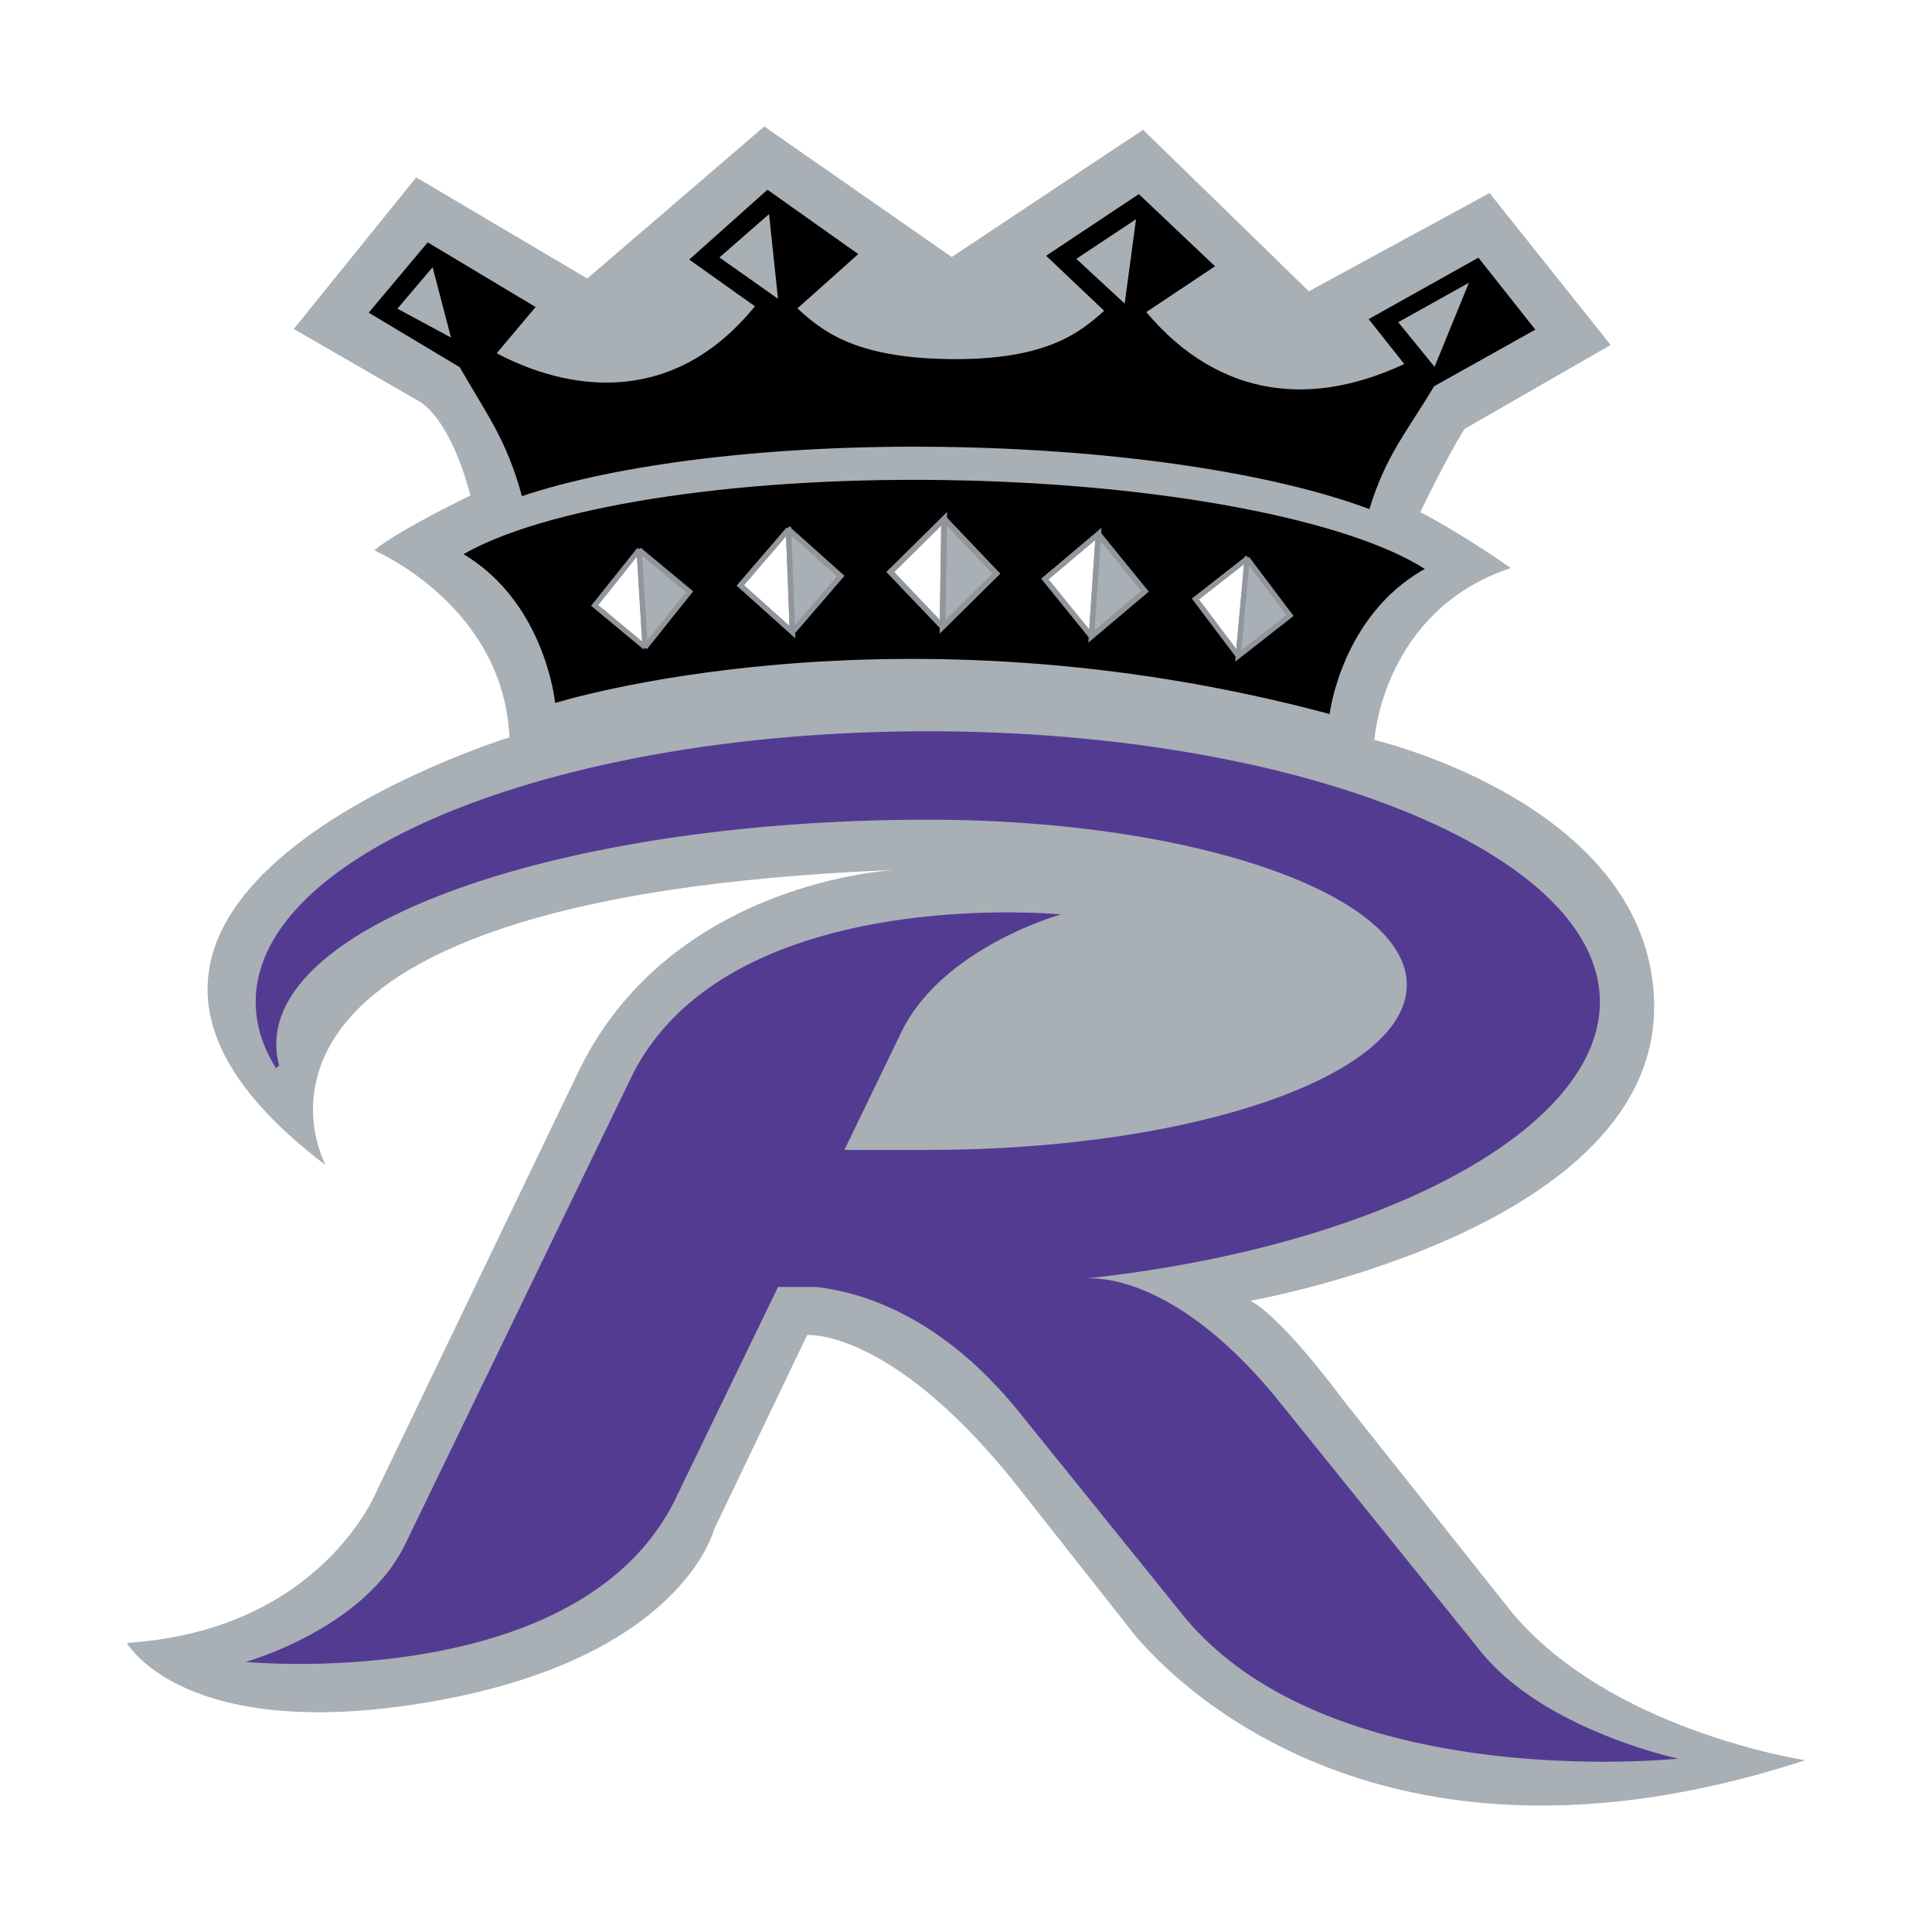
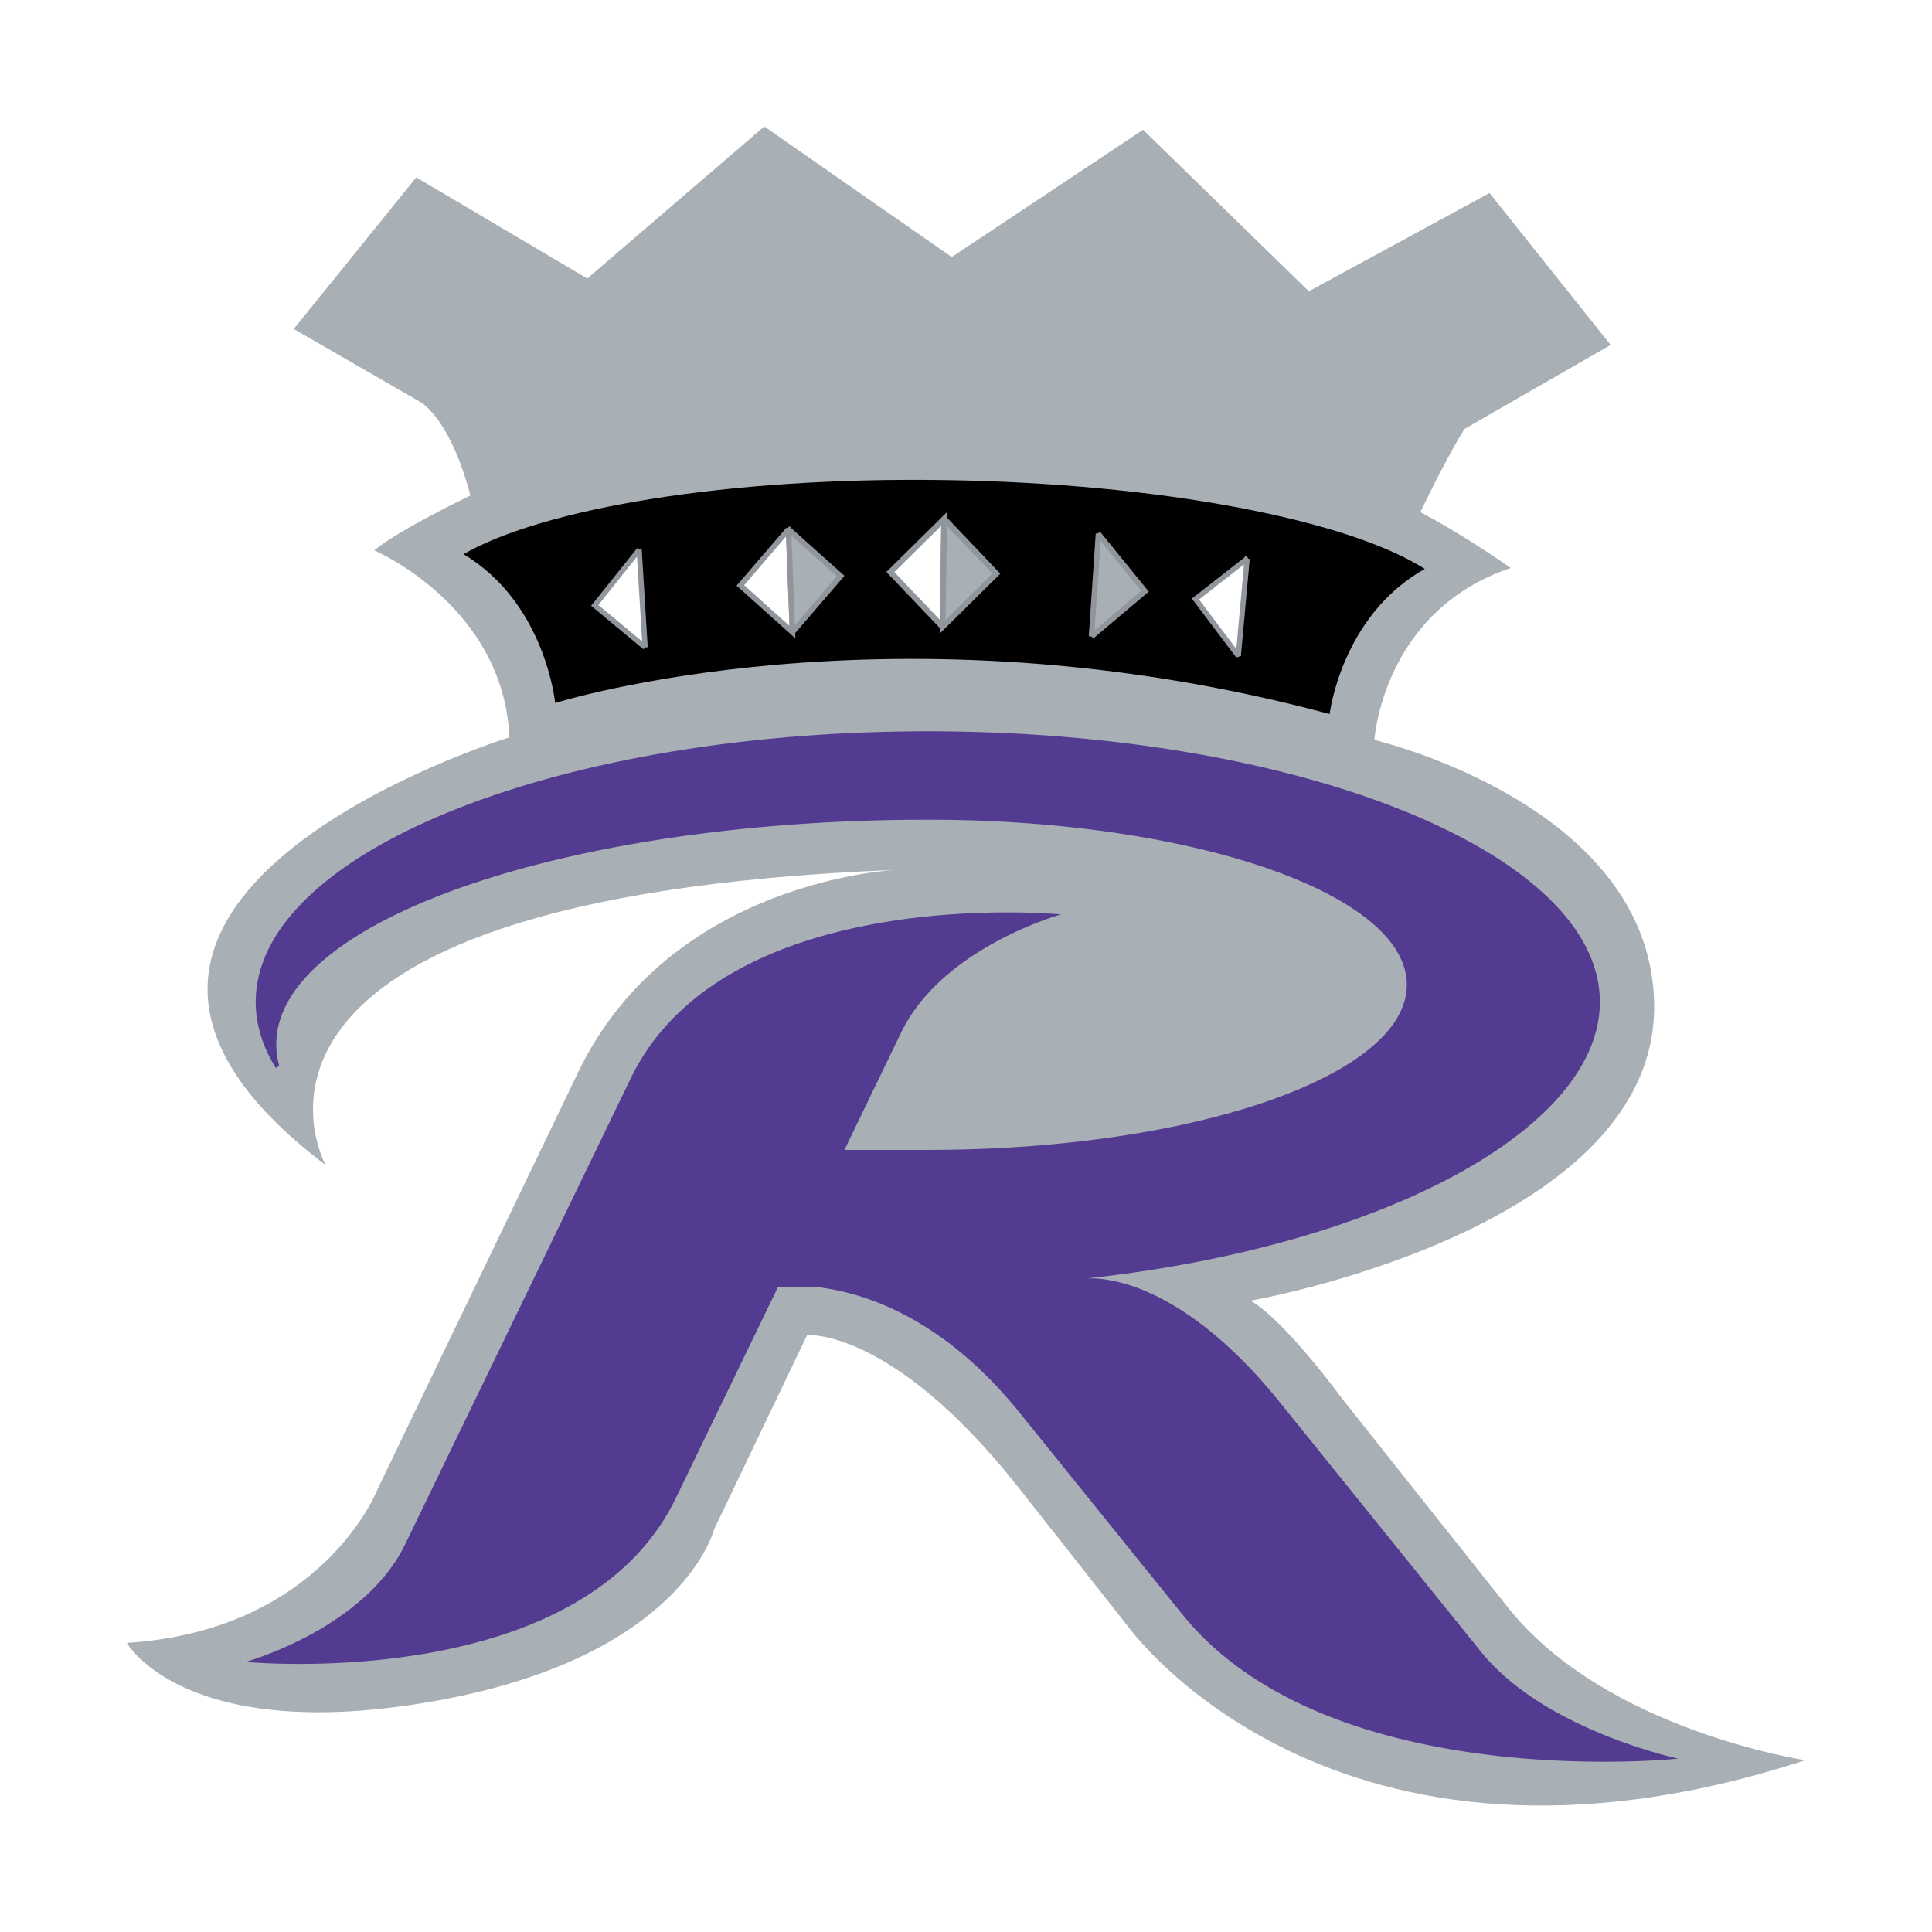
<svg xmlns="http://www.w3.org/2000/svg" width="2500" height="2500" viewBox="0 0 192.756 192.756">
  <g fill-rule="evenodd" clip-rule="evenodd">
    <path fill="#fff" d="M0 0h192.756v192.756H0V0z" />
    <path d="M41.528 17.699L29.309 32.824l12.556 7.243s2.961 1.414 5.072 9.366c0 0-7.128 3.416-9.6 5.475 0 0 12.898 5.484 13.49 18.656 0 0-53.051 16.364-18.336 42.68 0 0-14.796-26.644 56.914-29.455 0 0-22.453.956-31.704 20.153L37.623 148.68s-5.481 13.989-24.967 15.231c0 0 5.686 10.201 30.559 5.832 24.87-4.369 28.021-17.141 28.021-17.141l9.29-19.397s8.304-.743 20.716 14.731l11.219 14.233s20.451 28.851 67.639 13.448c0 0-19.939-3-29.645-15.231l-16.535-20.82s-5.707-7.826-9.152-9.798c0 0 40.961-7.117 40.26-29.912-.604-19.675-27.906-26.028-27.906-26.028s.818-12.874 13.6-17.161c0 0-4.561-3.245-9.018-5.568 0 0 2.664-5.568 4.414-8.304l14.572-8.379-12.08-15.156-18.029 9.801-16.537-16.112-19.092 12.696-18.699-13.027-17.66 15.168-17.065-10.087z" fill="#a8afb5" />
-     <path d="M153.182 32.888l-5.684-7.18-10.947 6.131 3.553 4.477c-8.996 4.221-18.318 3.605-25.742-5.177l6.861-4.573-7.604-7.201-9.248 6.152 5.82 5.517h-.062c-2.396 2.153-5.77 4.931-15.484 4.792-9.462-.138-12.676-2.862-15.084-5.06l6.067-5.417-9.059-6.419-7.805 6.969 6.555 4.657c-8.241 10.151-18.677 8.434-25.763 4.688l3.881-4.612-10.764-6.45-5.887 7.012 9.077 5.439c2.652 4.624 4.7 7.255 6.206 12.868 9.42-3.163 24.702-5.165 42.131-4.913 17.669.255 33.132 2.715 42.425 6.206 1.633-5.379 3.777-7.754 6.449-12.252l10.108-5.654z" />
    <path d="M147.762 164.801l-20.057-24.873c-10.225-12.685-18.256-12.463-19.389-12.366 29.434-3.16 51.303-14.879 51.303-27.598 0-14.912-30.025-27.004-67.055-27.004-37.038 0-67.052 12.092-67.052 27.004 0 2.279.697 4.486 2.023 6.608l.318-.268a7.663 7.663 0 0 1-.286-2.132c0-12.356 29.094-22.389 64.996-22.389 26.389 0 47.793 7.372 47.793 16.473 0 9.101-21.404 16.47-47.793 16.47h-8.316l5.676-11.741c4.116-8.484 15.931-11.752 15.931-11.752s-33.432-3.256-42.915 16.334l-22.507 46.488c-4.104 8.487-15.929 11.752-15.929 11.752s33.43 3.256 42.922-16.334L77.622 128.4h3.764c4.528.487 12.516 2.841 20.343 12.546l16.209 20.09c14.602 18.115 49.508 14.423 49.508 14.423s-13.352-2.82-19.684-10.658zm-39.594-37.218h.01-.01z" fill="#543b92" />
    <path d="M55.388 70.139s-.953-9.96-9.143-14.849c7.883-4.54 26.253-7.712 47.91-7.394 21.894.319 40.412 4.021 47.998 8.866-8.328 4.657-9.496 14.477-9.496 14.477-43.601-11.698-77.269-1.1-77.269-1.1z" />
-     <path fill="#a8afb5" d="M76.729 21.358l-4.952 4.329 5.845 4.125-.893-8.454zM43.16 26.661l-3.51 4.136 5.349 2.885-1.839-7.021zM143.125 36.601l-3.625-4.455 7.053-3.936-3.428 8.391zM112.209 30.291l-4.824-4.465 5.957-3.957-1.133 8.422z" />
    <path fill="#fff" stroke="#90969c" stroke-width=".571" stroke-miterlimit="2.613" d="M94.2 51.766l-5.37 5.304 5.211 5.463.159-10.767z" />
    <path fill="#a8afb5" stroke="#90969c" stroke-width=".571" stroke-miterlimit="2.613" d="M94.041 62.533l5.365-5.304-5.206-5.463-.159 10.767z" />
-     <path fill="#fff" stroke="#90969c" stroke-width=".541" stroke-miterlimit="2.613" d="M109.588 53.272l-5.334 4.499 4.644 5.727.69-10.226z" />
-     <path fill="#a8afb5" stroke="#90969c" stroke-width=".541" stroke-miterlimit="2.613" d="M108.898 63.498l5.338-4.507-4.648-5.719-.69 10.226z" />
+     <path fill="#a8afb5" stroke="#90969c" stroke-width=".541" stroke-miterlimit="2.613" d="M108.898 63.498l5.338-4.507-4.648-5.719-.69 10.226" />
    <path fill="#fff" stroke="#90969c" stroke-width=".52" stroke-miterlimit="2.613" d="M124.428 55.735l-5.157 4.029 4.276 5.676.881-9.705z" />
-     <path fill="#a8afb5" stroke="#90969c" stroke-width=".52" stroke-miterlimit="2.613" d="M123.547 65.44l5.152-4.032-4.271-5.673-.881 9.705z" />
    <path fill="#fff" stroke="#90969c" stroke-width=".541" stroke-miterlimit="2.613" d="M79.062 63.065l-5.196-4.658 4.805-5.589.391 10.247z" />
    <path fill="#a8afb5" stroke="#90969c" stroke-width=".541" stroke-miterlimit="2.613" d="M78.671 52.818l5.207 4.655-4.816 5.592-.391-10.247z" />
    <path fill="#fff" stroke="#90969c" stroke-width=".52" stroke-miterlimit="2.613" d="M64.363 64.58l-5.027-4.179 4.431-5.547.596 9.726z" />
-     <path fill="#a8afb5" stroke="#90969c" stroke-width=".52" stroke-miterlimit="2.613" d="M63.767 54.854l5.03 4.179-4.434 5.547-.596-9.726z" />
  </g>
</svg>